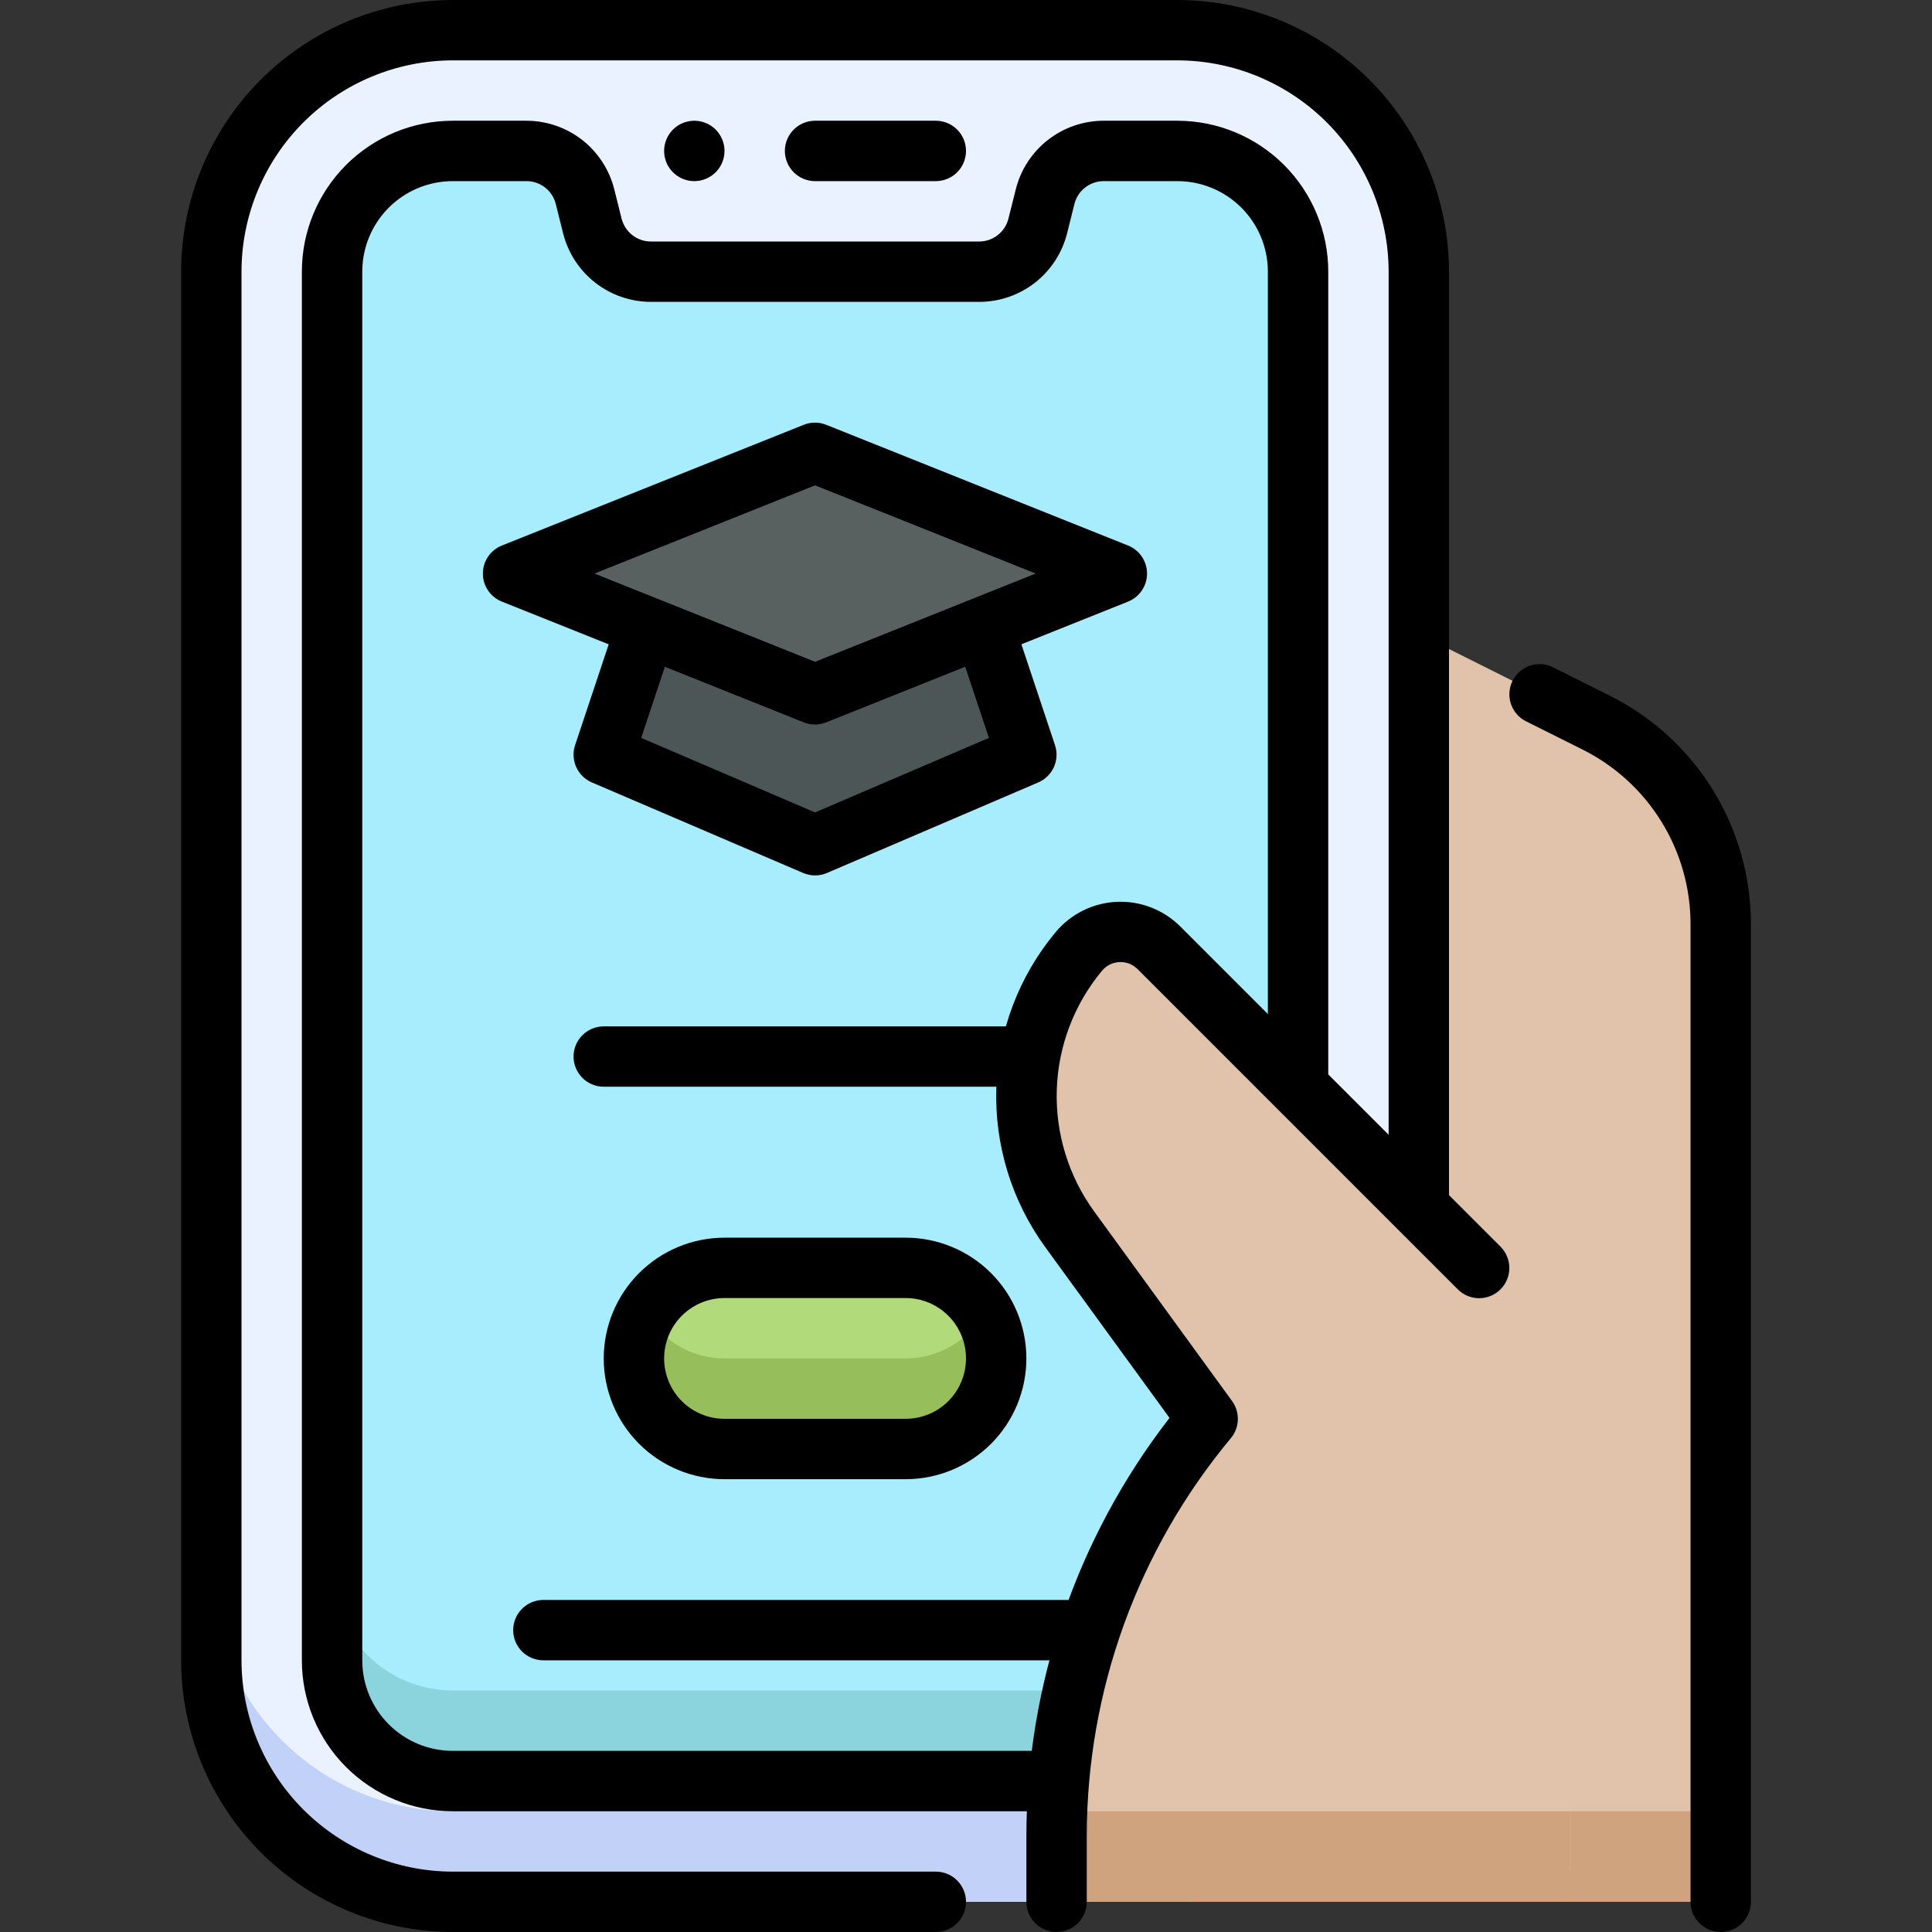
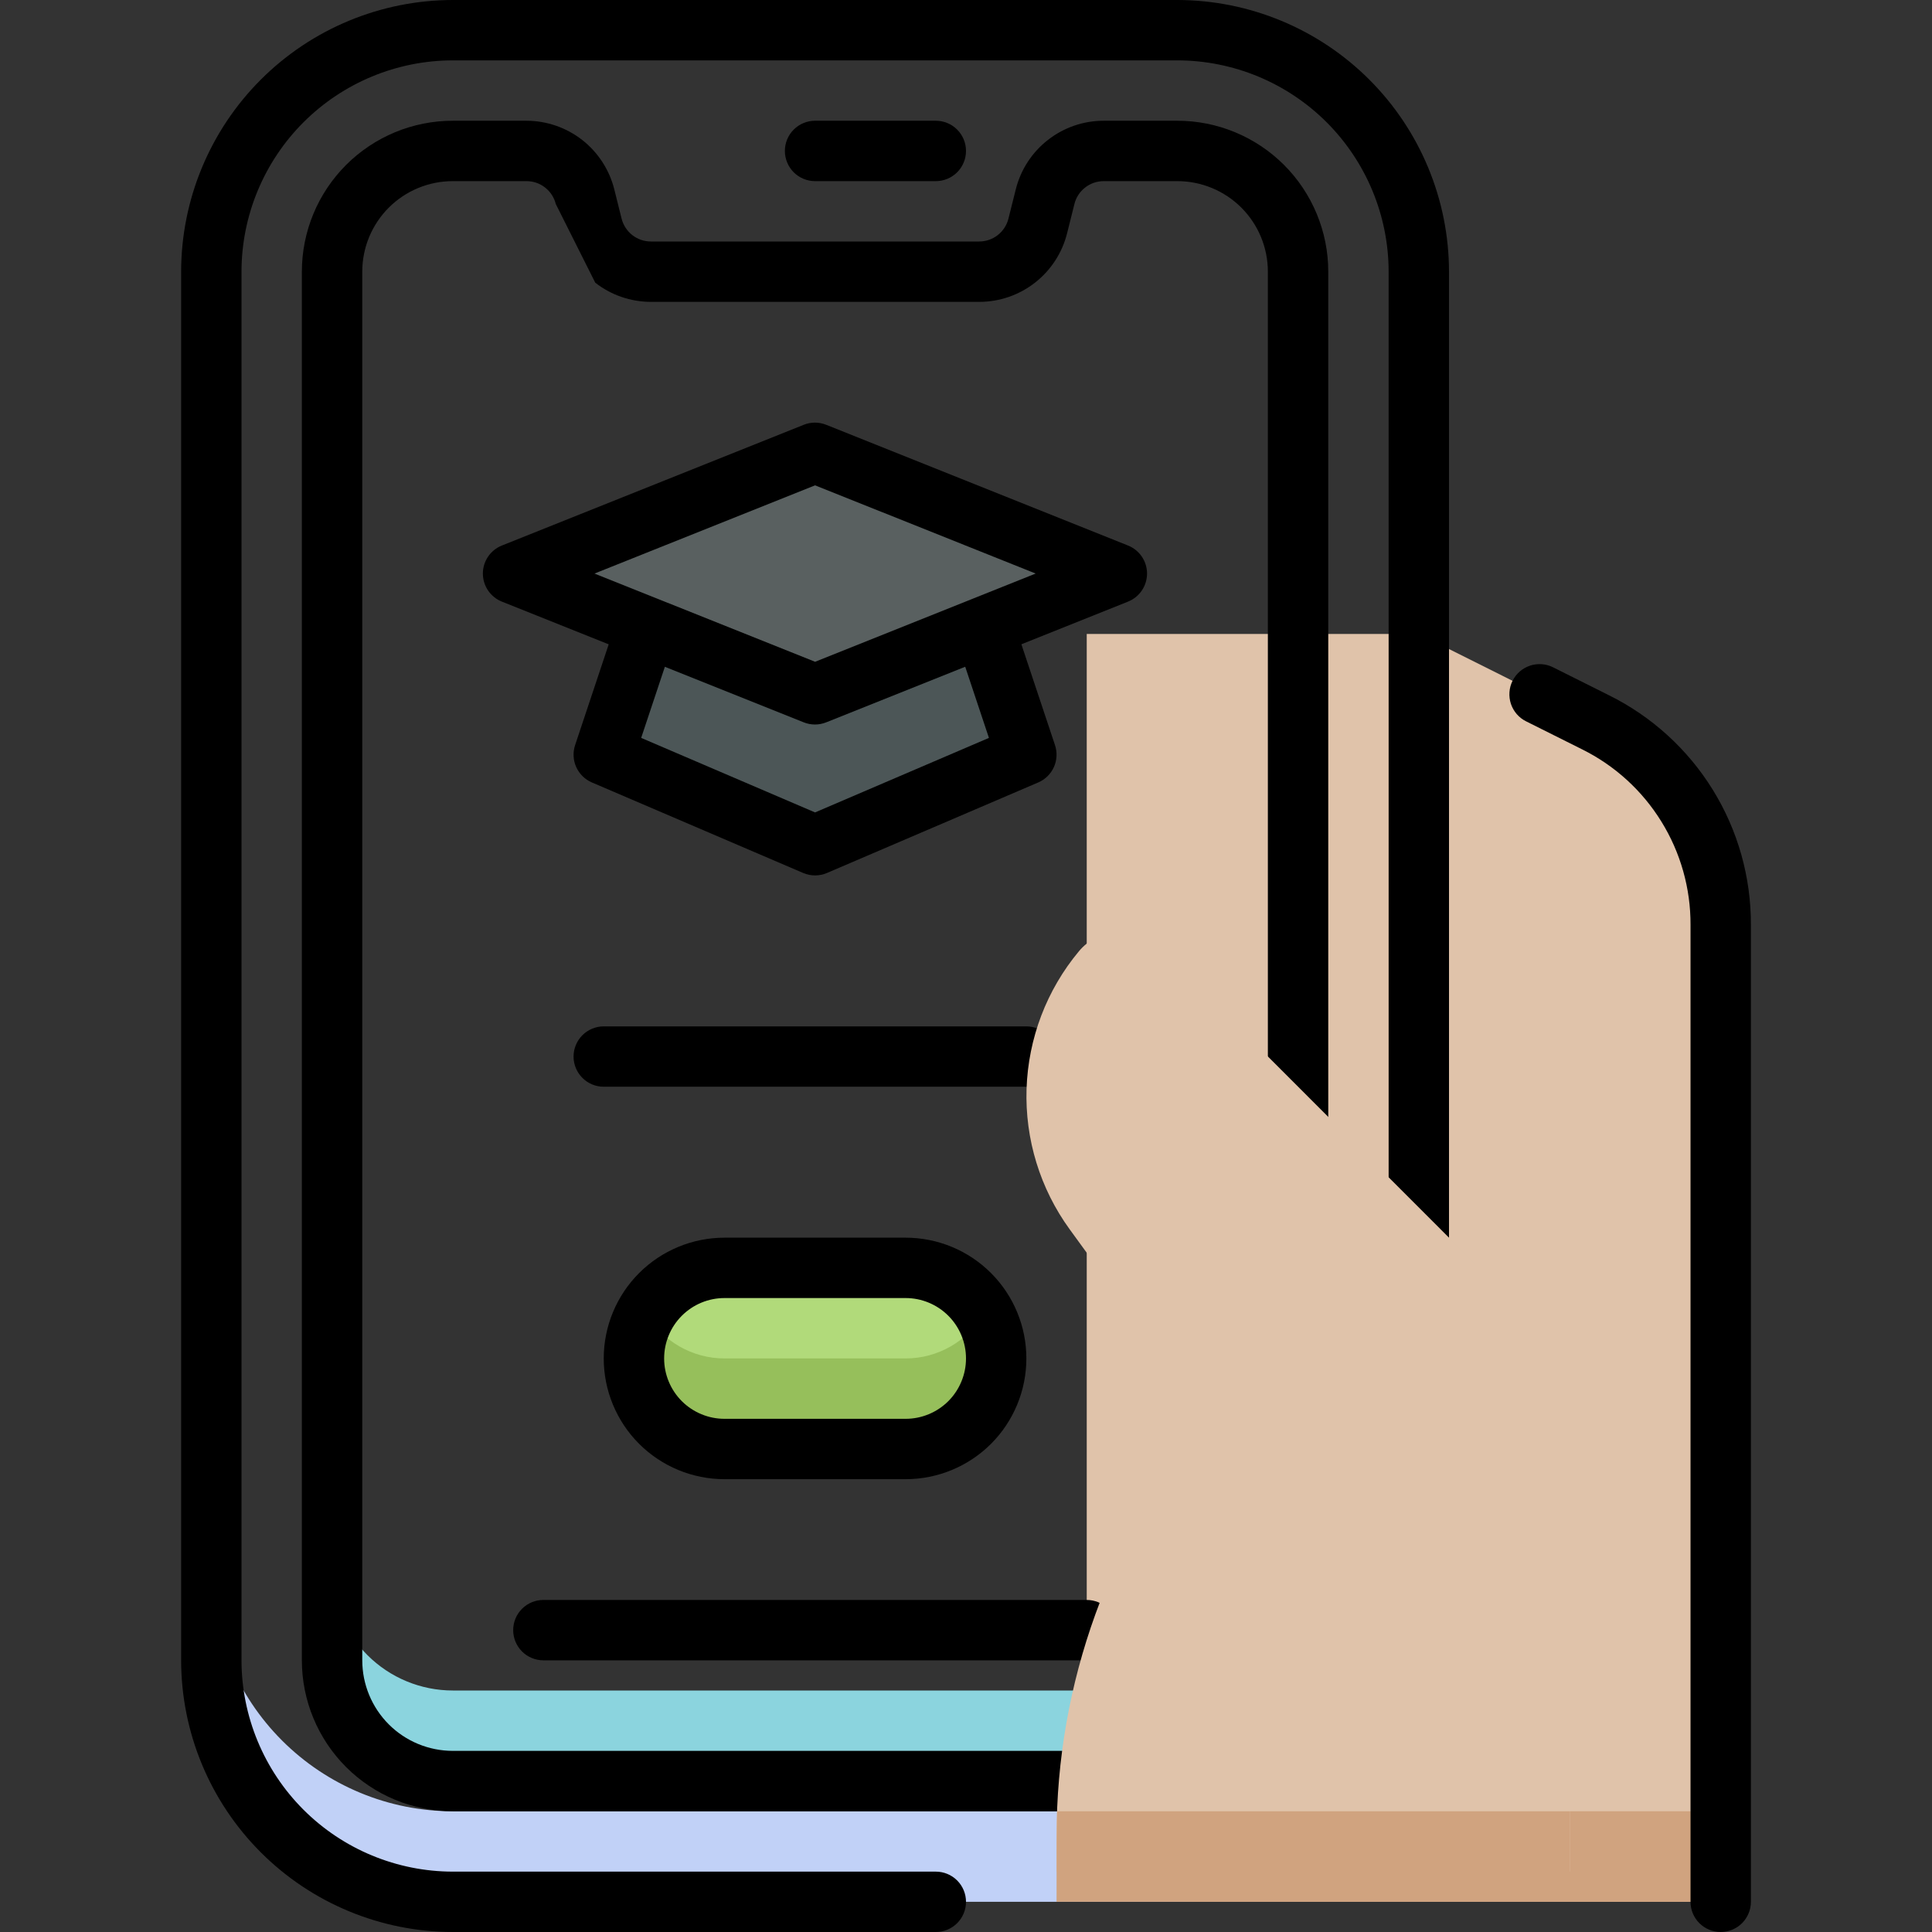
<svg xmlns="http://www.w3.org/2000/svg" width="61" height="61" viewBox="0 0 61 61" fill="none">
  <rect x="0" y="0" width="61" height="61" fill="#333333" stroke="none" />
  <path d="M44.797 20.016L50.376 22.806C51.564 23.399 52.562 24.312 53.26 25.441C53.958 26.57 54.328 27.872 54.328 29.199V60.047H34.312V20.016H44.797Z" fill="#E0C3AA" />
  <path d="M34.312 57.188H54.328V60.047H34.312V57.188Z" fill="#D0A37F" />
  <path d="M54.329 61C54.076 61 53.834 60.9 53.655 60.721C53.476 60.542 53.376 60.3 53.376 60.047V29.199C53.38 28.047 53.061 26.918 52.455 25.939C51.85 24.959 50.982 24.169 49.95 23.658L48.184 22.775C48.071 22.719 47.971 22.641 47.889 22.547C47.807 22.452 47.745 22.342 47.705 22.224C47.666 22.105 47.65 21.979 47.659 21.854C47.667 21.729 47.701 21.607 47.757 21.495C47.813 21.383 47.891 21.283 47.985 21.201C48.08 21.119 48.19 21.057 48.308 21.017C48.427 20.977 48.553 20.962 48.678 20.971C48.803 20.979 48.925 21.013 49.036 21.069L50.803 21.953C52.152 22.622 53.287 23.655 54.079 24.936C54.87 26.216 55.287 27.693 55.282 29.199V60.047C55.282 60.3 55.181 60.542 55.003 60.721C54.824 60.9 54.581 61 54.329 61Z" fill="black" />
-   <path d="M37.172 0.953H14.297C10.086 0.953 6.672 4.367 6.672 8.578V52.422C6.672 56.633 10.086 60.047 14.297 60.047H37.172C41.383 60.047 44.797 56.633 44.797 52.422V8.578C44.797 4.367 41.383 0.953 37.172 0.953Z" fill="#EAF2FF" />
  <path d="M37.172 57.188H14.297C12.275 57.188 10.335 56.384 8.905 54.954C7.475 53.524 6.672 51.585 6.672 49.562V52.422C6.672 54.444 7.475 56.384 8.905 57.814C10.335 59.243 12.275 60.047 14.297 60.047H37.172C39.194 60.047 41.134 59.243 42.564 57.814C43.993 56.384 44.797 54.444 44.797 52.422V49.562C44.797 51.585 43.993 53.524 42.564 54.954C41.134 56.384 39.194 57.188 37.172 57.188Z" fill="#C1D1F7" />
  <path d="M29.547 61H14.297C12.023 60.998 9.842 60.093 8.234 58.485C6.626 56.877 5.721 54.696 5.719 52.422V8.578C5.721 6.304 6.626 4.123 8.234 2.515C9.842 0.907 12.023 0.003 14.297 0L37.172 0C39.446 0.003 41.627 0.907 43.235 2.515C44.843 4.123 45.748 6.304 45.75 8.578V52.422C45.75 52.675 45.65 52.917 45.471 53.096C45.292 53.275 45.05 53.375 44.797 53.375C44.544 53.375 44.302 53.275 44.123 53.096C43.944 52.917 43.844 52.675 43.844 52.422V8.578C43.842 6.809 43.138 5.113 41.888 3.862C40.637 2.612 38.941 1.908 37.172 1.906H14.297C12.528 1.908 10.832 2.612 9.581 3.862C8.33 5.113 7.627 6.809 7.625 8.578V52.422C7.627 54.191 8.33 55.887 9.581 57.138C10.832 58.388 12.528 59.092 14.297 59.094H29.547C29.8 59.094 30.042 59.194 30.221 59.373C30.4 59.552 30.5 59.794 30.5 60.047C30.5 60.3 30.4 60.542 30.221 60.721C30.042 60.9 29.8 61 29.547 61Z" fill="black" />
-   <path d="M40.984 8.578V52.422C40.984 53.433 40.583 54.403 39.868 55.118C39.153 55.833 38.183 56.234 37.172 56.234H14.297C13.286 56.234 12.316 55.833 11.601 55.118C10.886 54.403 10.484 53.433 10.484 52.422V8.578C10.484 7.567 10.886 6.597 11.601 5.882C12.316 5.167 13.286 4.766 14.297 4.766H16.621C17.046 4.766 17.458 4.909 17.792 5.171C18.126 5.432 18.364 5.798 18.467 6.21L18.705 7.134C18.808 7.546 19.045 7.912 19.38 8.173C19.714 8.435 20.126 8.577 20.551 8.578H30.916C31.341 8.578 31.753 8.436 32.088 8.174C32.423 7.912 32.661 7.546 32.764 7.134L33.002 6.21C33.105 5.798 33.342 5.432 33.677 5.171C34.011 4.909 34.423 4.766 34.847 4.766H37.172C38.183 4.766 39.153 5.167 39.868 5.882C40.583 6.597 40.984 7.567 40.984 8.578Z" fill="#A8EDFD" />
  <path d="M32.406 34.312H19.062C18.81 34.312 18.567 34.212 18.389 34.033C18.21 33.855 18.109 33.612 18.109 33.359C18.109 33.107 18.21 32.864 18.389 32.685C18.567 32.507 18.81 32.406 19.062 32.406H32.406C32.659 32.406 32.901 32.507 33.08 32.685C33.259 32.864 33.359 33.107 33.359 33.359C33.359 33.612 33.259 33.855 33.08 34.033C32.901 34.212 32.659 34.312 32.406 34.312Z" fill="black" />
  <path d="M28.594 45.75H22.875C22.117 45.75 21.389 45.449 20.853 44.913C20.317 44.376 20.016 43.649 20.016 42.891C20.016 42.132 20.317 41.405 20.853 40.869C21.389 40.333 22.117 40.031 22.875 40.031H28.594C29.352 40.031 30.079 40.333 30.616 40.869C31.152 41.405 31.453 42.132 31.453 42.891C31.453 43.649 31.152 44.376 30.616 44.913C30.079 45.449 29.352 45.75 28.594 45.75Z" fill="#B1DA7A" />
  <path d="M28.593 42.891H22.875C22.373 42.891 21.88 42.758 21.445 42.507C21.011 42.256 20.65 41.895 20.399 41.461C20.148 41.896 20.016 42.389 20.016 42.891C20.016 43.392 20.148 43.885 20.399 44.32C20.649 44.755 21.01 45.116 21.445 45.367C21.88 45.618 22.373 45.75 22.875 45.75H28.593C30.807 45.75 32.16 43.347 31.069 41.461C30.818 41.895 30.457 42.256 30.023 42.507C29.588 42.758 29.095 42.891 28.593 42.891Z" fill="#96BF5B" />
  <path d="M28.594 46.703H22.875C21.864 46.703 20.894 46.301 20.179 45.587C19.464 44.871 19.062 43.902 19.062 42.891C19.062 41.88 19.464 40.91 20.179 40.195C20.894 39.48 21.864 39.078 22.875 39.078H28.594C29.605 39.078 30.575 39.48 31.29 40.195C32.005 40.91 32.406 41.88 32.406 42.891C32.406 43.902 32.005 44.871 31.29 45.587C30.575 46.301 29.605 46.703 28.594 46.703ZM22.875 40.984C22.369 40.984 21.885 41.185 21.527 41.543C21.17 41.9 20.969 42.385 20.969 42.891C20.969 43.396 21.17 43.881 21.527 44.239C21.885 44.596 22.369 44.797 22.875 44.797H28.594C29.099 44.797 29.584 44.596 29.942 44.239C30.299 43.881 30.5 43.396 30.5 42.891C30.5 42.385 30.299 41.9 29.942 41.543C29.584 41.185 29.099 40.984 28.594 40.984H22.875Z" fill="black" />
  <path d="M30.5 18.109H20.969L19.062 23.828L25.734 26.688L32.406 23.828L30.5 18.109Z" fill="#4C5657" />
  <path d="M25.359 27.563L18.687 24.704C18.467 24.61 18.291 24.436 18.193 24.218C18.095 24 18.083 23.753 18.158 23.527L20.064 17.808C20.128 17.618 20.249 17.453 20.411 17.336C20.574 17.219 20.769 17.156 20.969 17.156H30.5C30.7 17.156 30.895 17.219 31.057 17.336C31.22 17.453 31.341 17.618 31.404 17.808L33.31 23.527C33.386 23.753 33.373 24 33.276 24.218C33.178 24.436 33.001 24.61 32.782 24.704L26.11 27.563C25.991 27.614 25.863 27.64 25.734 27.64C25.605 27.64 25.478 27.614 25.359 27.563ZM20.244 23.298L25.734 25.651L31.224 23.298L29.812 19.062H21.656L20.244 23.298Z" fill="black" />
  <path d="M35.266 18.109L25.734 21.922L16.203 18.109L25.734 14.297L35.266 18.109Z" fill="#596060" />
  <path d="M25.377 22.807L15.846 18.995C15.669 18.924 15.517 18.802 15.41 18.644C15.303 18.486 15.246 18.3 15.246 18.109C15.246 17.919 15.303 17.733 15.41 17.575C15.517 17.417 15.669 17.295 15.846 17.224L25.377 13.412C25.604 13.321 25.858 13.321 26.085 13.412L35.616 17.224C35.793 17.295 35.945 17.417 36.052 17.575C36.159 17.733 36.216 17.919 36.216 18.109C36.216 18.3 36.159 18.486 36.052 18.644C35.945 18.802 35.793 18.924 35.616 18.995L26.085 22.807C25.858 22.898 25.604 22.898 25.377 22.807ZM18.77 18.109L25.735 20.895L32.7 18.109L25.735 15.324L18.77 18.109Z" fill="black" />
  <path d="M37.172 53.375H14.297C13.286 53.375 12.316 52.973 11.601 52.258C10.886 51.543 10.484 50.574 10.484 49.562V52.422C10.484 53.433 10.886 54.403 11.601 55.118C12.316 55.833 13.286 56.234 14.297 56.234H37.172C38.183 56.234 39.153 55.833 39.868 55.118C40.583 54.403 40.984 53.433 40.984 52.422V49.562C40.984 50.574 40.583 51.543 39.868 52.258C39.153 52.973 38.183 53.375 37.172 53.375Z" fill="#8BD4DE" />
-   <path d="M37.172 57.188H14.297C13.033 57.188 11.821 56.685 10.927 55.792C10.033 54.898 9.531 53.686 9.531 52.422V8.578C9.531 7.314 10.033 6.102 10.927 5.208C11.821 4.315 13.033 3.812 14.297 3.812H16.621C17.259 3.813 17.878 4.026 18.381 4.418C18.883 4.811 19.24 5.36 19.395 5.978L19.626 6.903C19.678 7.109 19.797 7.292 19.964 7.423C20.132 7.554 20.338 7.625 20.551 7.625H30.916C31.128 7.625 31.335 7.554 31.502 7.423C31.67 7.292 31.789 7.109 31.84 6.903L32.072 5.978C32.226 5.359 32.584 4.81 33.087 4.418C33.59 4.025 34.209 3.812 34.847 3.812H37.172C38.436 3.812 39.648 4.315 40.542 5.208C41.435 6.102 41.938 7.314 41.938 8.578V52.422C41.938 53.686 41.435 54.898 40.542 55.792C39.648 56.685 38.436 57.188 37.172 57.188ZM14.297 5.719C13.539 5.719 12.811 6.02 12.275 6.556C11.739 7.092 11.438 7.82 11.438 8.578V52.422C11.438 53.18 11.739 53.907 12.275 54.444C12.811 54.98 13.539 55.281 14.297 55.281H37.172C37.93 55.281 38.657 54.98 39.194 54.444C39.73 53.907 40.031 53.18 40.031 52.422V8.578C40.031 7.82 39.73 7.092 39.194 6.556C38.657 6.02 37.93 5.719 37.172 5.719H34.847C34.635 5.719 34.428 5.79 34.261 5.921C34.093 6.051 33.974 6.235 33.923 6.441L33.692 7.365C33.537 7.984 33.18 8.533 32.678 8.925C32.175 9.318 31.556 9.531 30.918 9.531H20.553C19.915 9.531 19.296 9.318 18.794 8.925C18.291 8.533 17.934 7.984 17.779 7.365L17.548 6.441C17.497 6.234 17.377 6.051 17.209 5.92C17.041 5.789 16.834 5.718 16.621 5.719H14.297Z" fill="black" />
-   <path d="M21.922 5.719C21.733 5.719 21.549 5.663 21.392 5.558C21.236 5.453 21.113 5.305 21.041 5.13C20.969 4.956 20.95 4.765 20.987 4.58C21.024 4.395 21.115 4.225 21.248 4.092C21.381 3.958 21.551 3.868 21.736 3.831C21.921 3.794 22.113 3.813 22.287 3.885C22.461 3.957 22.61 4.079 22.714 4.236C22.819 4.393 22.875 4.577 22.875 4.766C22.875 5.018 22.775 5.261 22.596 5.44C22.417 5.618 22.175 5.719 21.922 5.719Z" fill="black" />
+   <path d="M37.172 57.188H14.297C13.033 57.188 11.821 56.685 10.927 55.792C10.033 54.898 9.531 53.686 9.531 52.422V8.578C9.531 7.314 10.033 6.102 10.927 5.208C11.821 4.315 13.033 3.812 14.297 3.812H16.621C17.259 3.813 17.878 4.026 18.381 4.418C18.883 4.811 19.24 5.36 19.395 5.978L19.626 6.903C19.678 7.109 19.797 7.292 19.964 7.423C20.132 7.554 20.338 7.625 20.551 7.625H30.916C31.128 7.625 31.335 7.554 31.502 7.423C31.67 7.292 31.789 7.109 31.84 6.903L32.072 5.978C32.226 5.359 32.584 4.81 33.087 4.418C33.59 4.025 34.209 3.812 34.847 3.812H37.172C38.436 3.812 39.648 4.315 40.542 5.208C41.435 6.102 41.938 7.314 41.938 8.578V52.422C41.938 53.686 41.435 54.898 40.542 55.792C39.648 56.685 38.436 57.188 37.172 57.188ZM14.297 5.719C13.539 5.719 12.811 6.02 12.275 6.556C11.739 7.092 11.438 7.82 11.438 8.578V52.422C11.438 53.18 11.739 53.907 12.275 54.444C12.811 54.98 13.539 55.281 14.297 55.281H37.172C37.93 55.281 38.657 54.98 39.194 54.444C39.73 53.907 40.031 53.18 40.031 52.422V8.578C40.031 7.82 39.73 7.092 39.194 6.556C38.657 6.02 37.93 5.719 37.172 5.719H34.847C34.635 5.719 34.428 5.79 34.261 5.921C34.093 6.051 33.974 6.235 33.923 6.441L33.692 7.365C33.537 7.984 33.18 8.533 32.678 8.925C32.175 9.318 31.556 9.531 30.918 9.531H20.553C19.915 9.531 19.296 9.318 18.794 8.925L17.548 6.441C17.497 6.234 17.377 6.051 17.209 5.92C17.041 5.789 16.834 5.718 16.621 5.719H14.297Z" fill="black" />
  <path d="M29.547 5.719H25.734C25.482 5.719 25.239 5.618 25.06 5.44C24.882 5.261 24.781 5.018 24.781 4.766C24.781 4.513 24.882 4.27 25.06 4.092C25.239 3.913 25.482 3.812 25.734 3.812H29.547C29.8 3.812 30.042 3.913 30.221 4.092C30.4 4.27 30.5 4.513 30.5 4.766C30.5 5.018 30.4 5.261 30.221 5.44C30.042 5.618 29.8 5.719 29.547 5.719Z" fill="black" />
  <path d="M34.312 52.422H17.156C16.904 52.422 16.661 52.322 16.482 52.143C16.303 51.964 16.203 51.721 16.203 51.469C16.203 51.216 16.303 50.974 16.482 50.795C16.661 50.616 16.904 50.516 17.156 50.516H34.312C34.565 50.516 34.808 50.616 34.986 50.795C35.165 50.974 35.266 51.216 35.266 51.469C35.266 51.721 35.165 51.964 34.986 52.143C34.808 52.322 34.565 52.422 34.312 52.422Z" fill="black" />
  <path d="M33.36 59.094V57.96C33.359 53.15 35.046 48.492 38.125 44.797L33.775 38.816C32.839 37.529 32.36 35.967 32.412 34.376C32.465 32.785 33.046 31.258 34.065 30.035C34.217 29.852 34.405 29.703 34.618 29.596C34.831 29.49 35.064 29.429 35.302 29.418C35.54 29.407 35.778 29.445 35.999 29.531C36.222 29.617 36.423 29.748 36.592 29.916L46.703 40.031L49.563 45.75V59.094H33.36Z" fill="#E0C3AA" />
  <path d="M33.359 60.047H49.562V57.188H33.375C33.359 57.95 33.359 58.153 33.359 60.047Z" fill="#D0A37F" />
-   <path d="M33.36 61C33.107 61 32.865 60.9 32.686 60.721C32.507 60.542 32.407 60.3 32.407 60.047V57.96C32.411 53.183 34 48.544 36.926 44.768L33.002 39.376C31.942 37.918 31.398 36.147 31.458 34.345C31.517 32.543 32.177 30.812 33.333 29.428C33.57 29.144 33.864 28.913 34.196 28.748C34.527 28.584 34.889 28.491 35.259 28.474C35.629 28.457 35.998 28.518 36.343 28.651C36.688 28.785 37.002 28.989 37.264 29.25L47.376 39.361C47.464 39.449 47.534 39.554 47.582 39.67C47.63 39.786 47.655 39.91 47.655 40.035C47.655 40.16 47.63 40.284 47.582 40.4C47.534 40.516 47.464 40.621 47.376 40.709C47.287 40.798 47.182 40.868 47.066 40.916C46.95 40.964 46.827 40.989 46.701 40.989C46.576 40.989 46.452 40.964 46.336 40.916C46.221 40.868 46.115 40.798 46.027 40.709L35.917 30.598C35.842 30.523 35.753 30.465 35.654 30.426C35.556 30.388 35.45 30.371 35.345 30.376C35.239 30.381 35.136 30.407 35.041 30.454C34.947 30.501 34.863 30.568 34.795 30.649C33.913 31.708 33.41 33.032 33.366 34.41C33.322 35.788 33.739 37.141 34.551 38.255L38.901 44.236C39.026 44.407 39.09 44.616 39.083 44.828C39.076 45.04 38.999 45.244 38.863 45.407C35.927 48.932 34.318 53.373 34.313 57.96V60.047C34.313 60.3 34.213 60.542 34.034 60.721C33.855 60.9 33.613 61 33.36 61Z" fill="black" />
</svg>